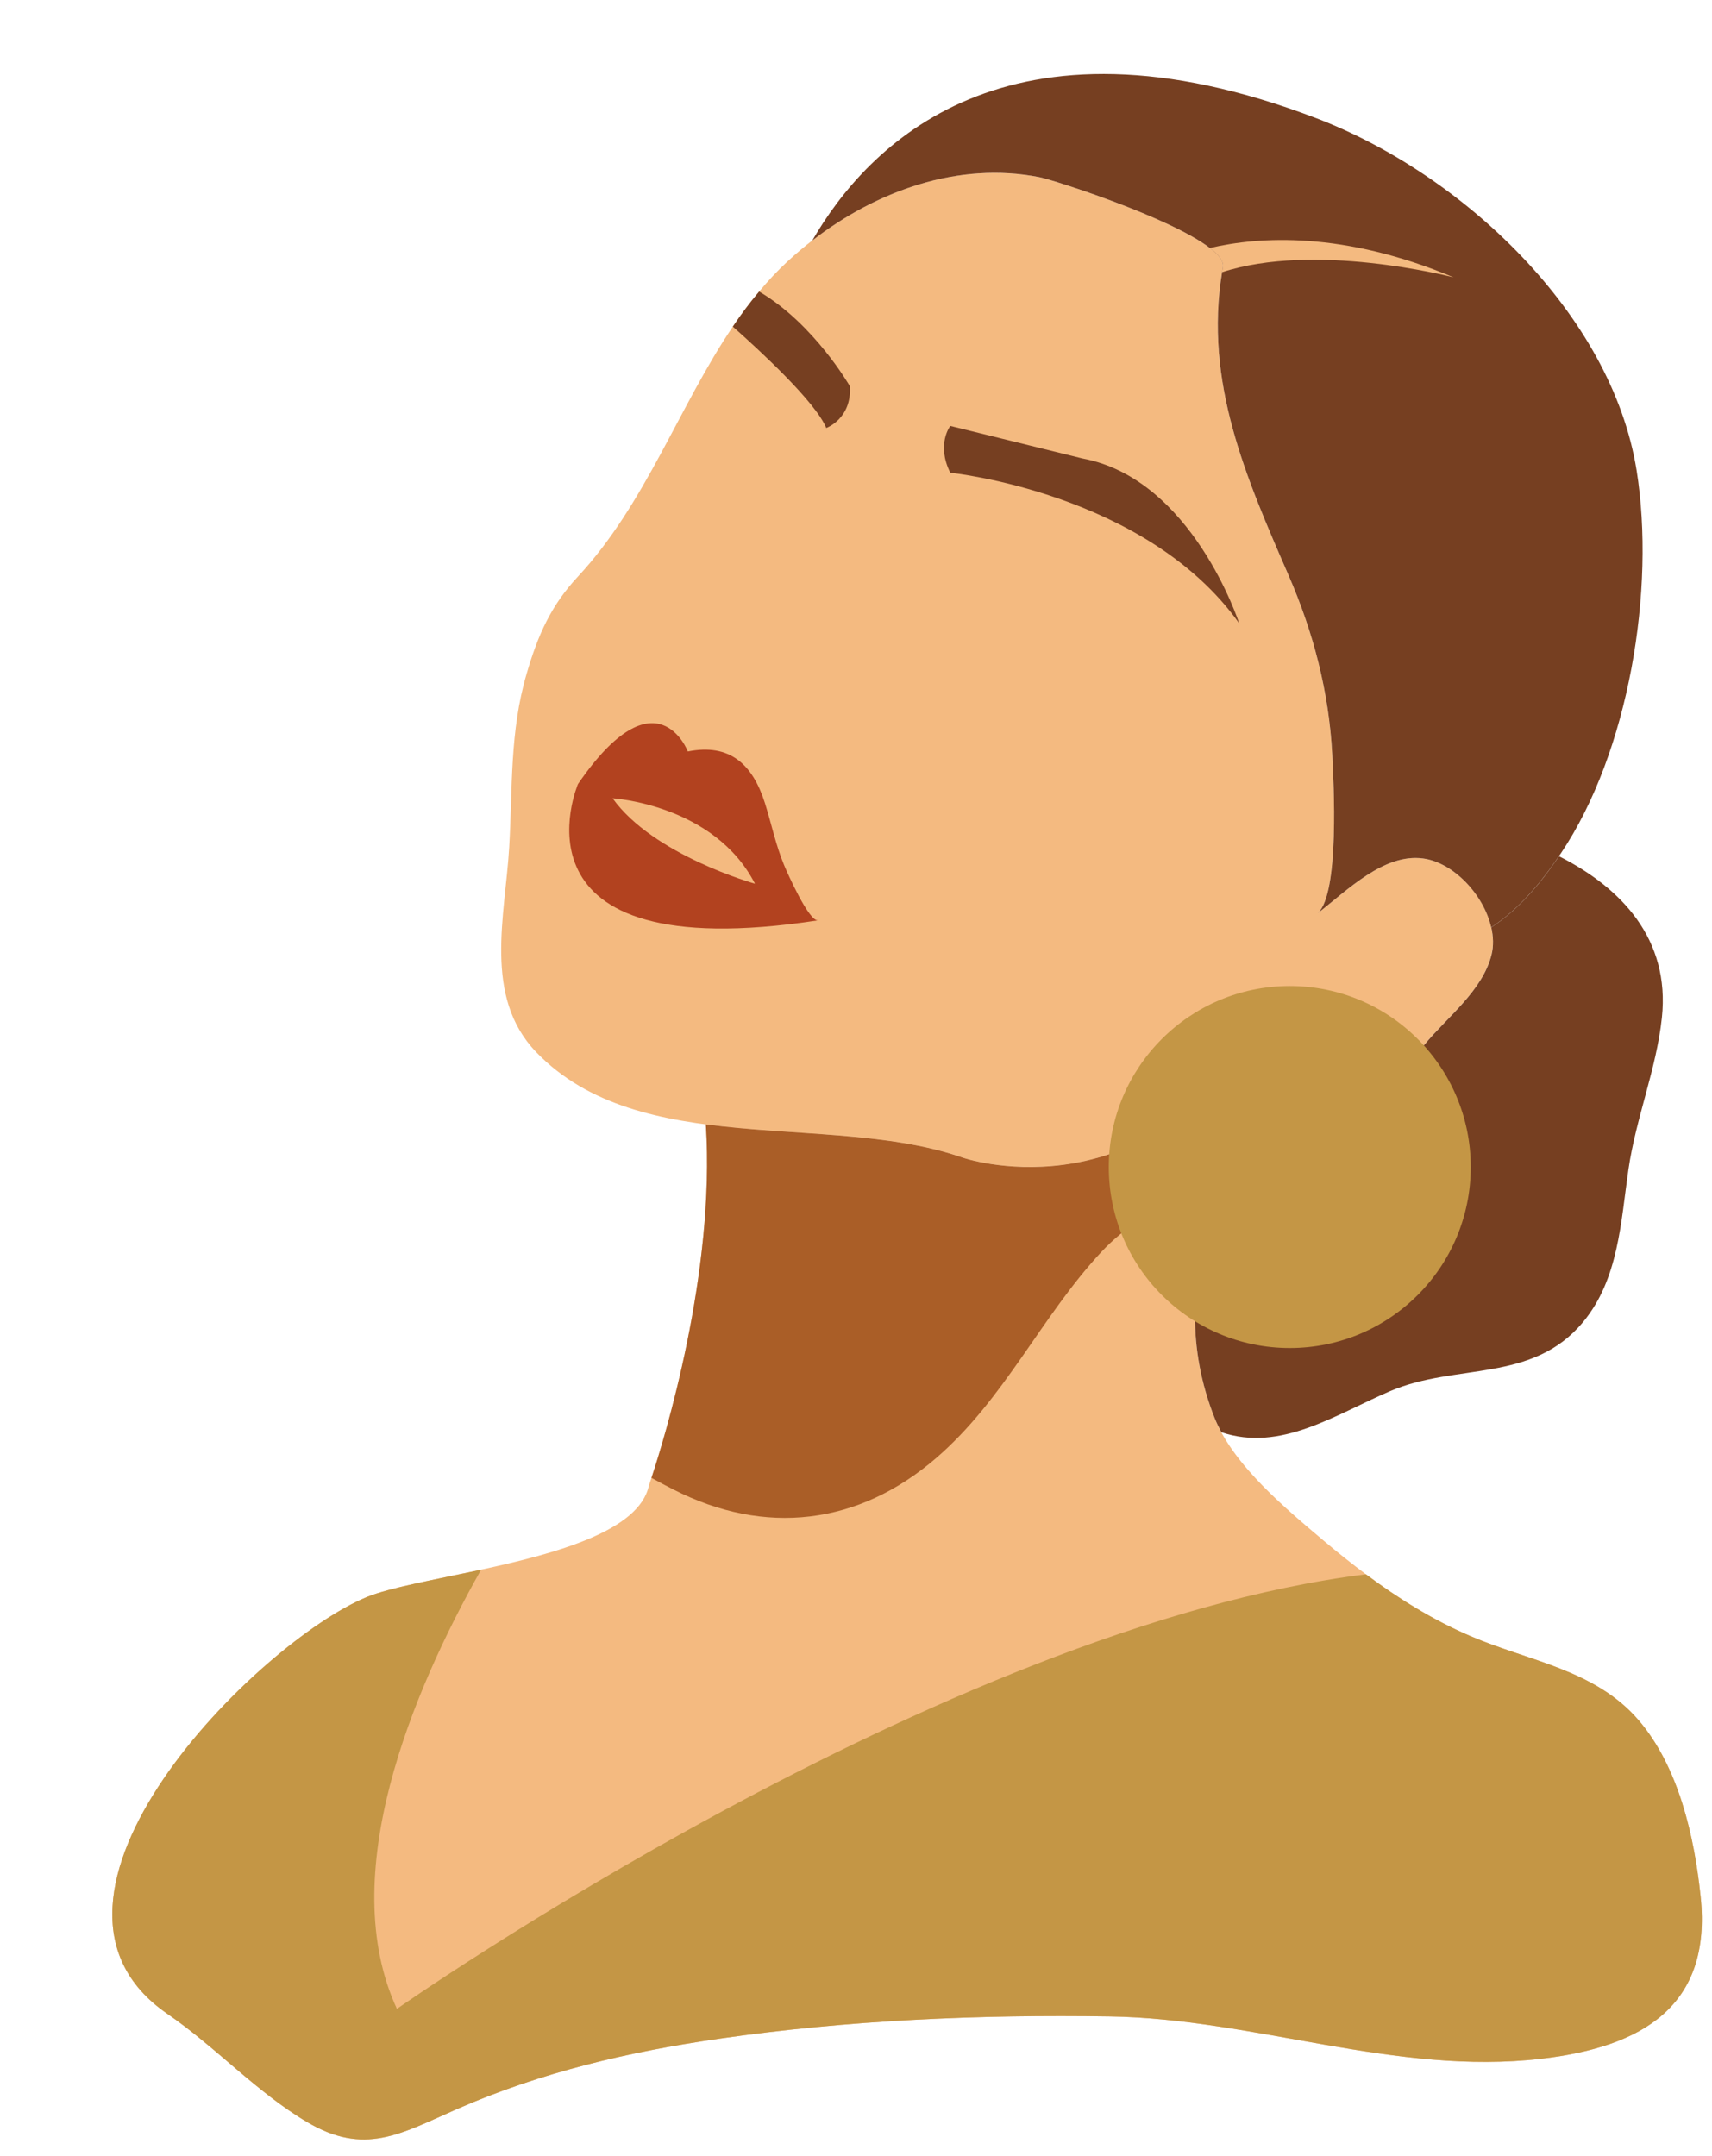
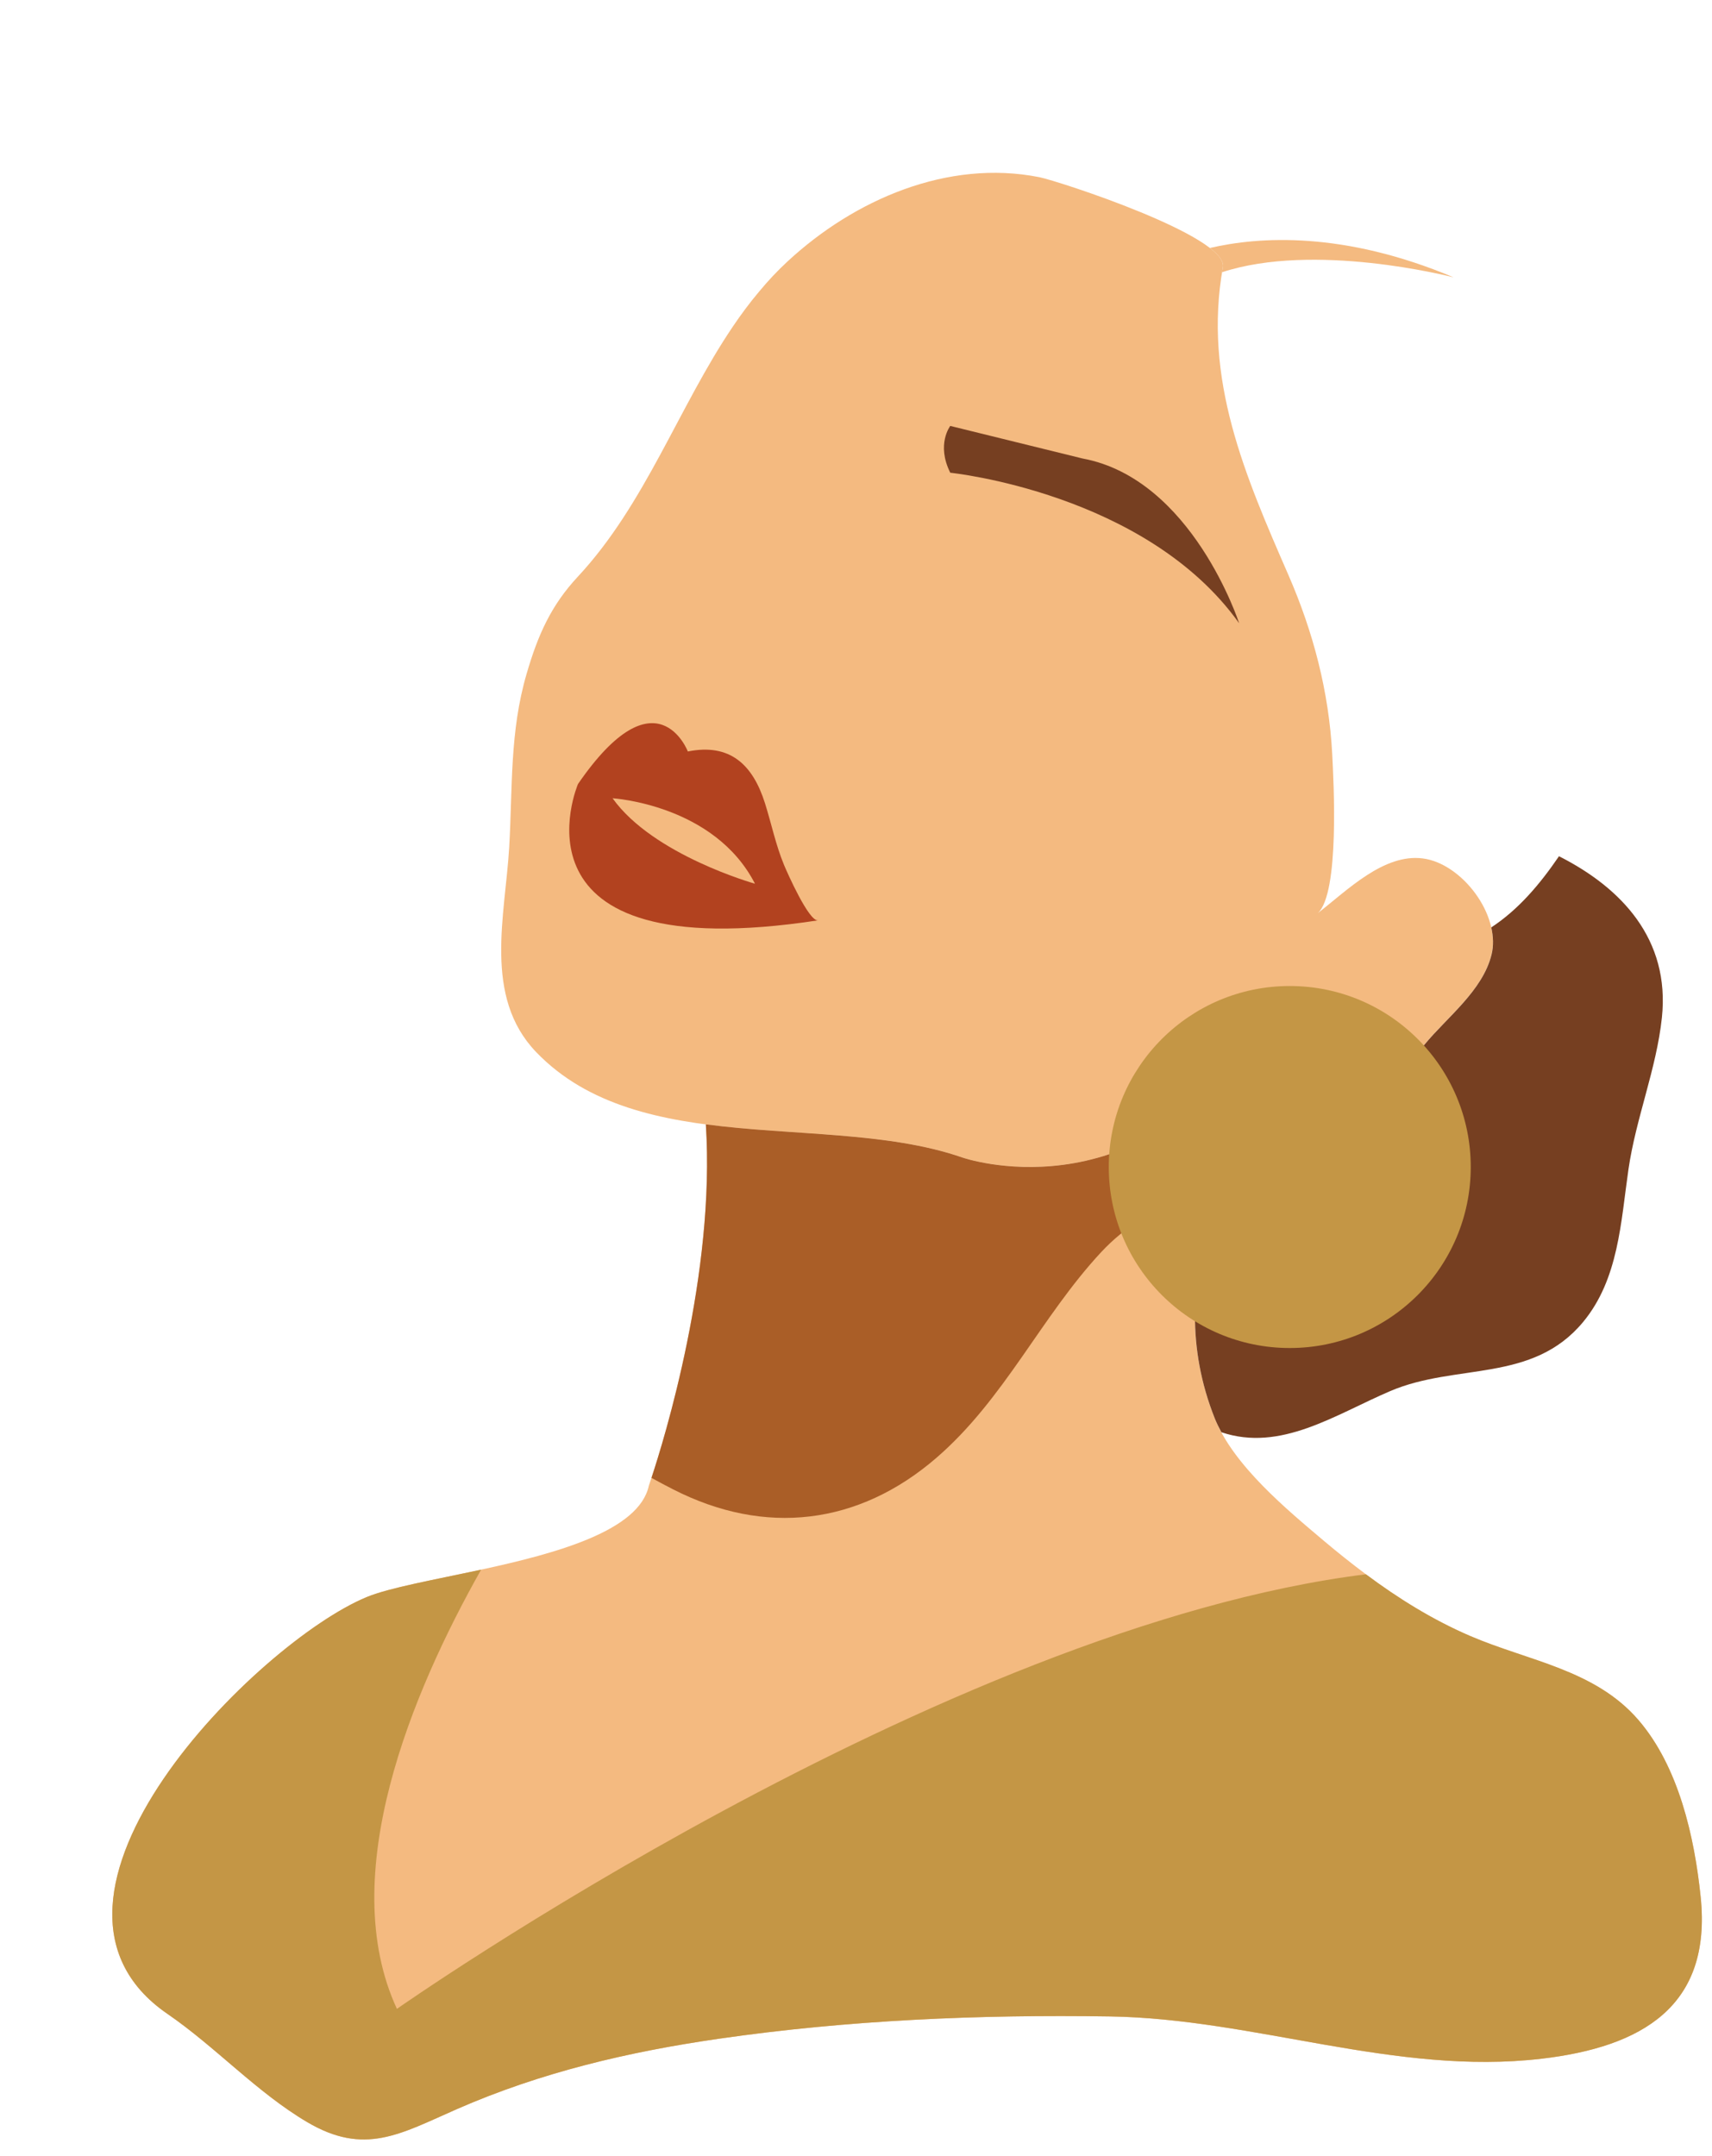
<svg xmlns="http://www.w3.org/2000/svg" fill="#000000" height="453.4" preserveAspectRatio="xMidYMid meet" version="1" viewBox="57.2 29.1 360.1 453.4" width="360.1" zoomAndPan="magnify">
  <g>
    <g id="change1_1">
      <path d="M370.92,229.821c-1.86,7.65-9.41,13.234-14.146,19.011c-18.858,23.043-35.508-1.783-35.508-1.783 c-25.547,38.063-61.619,25.507-61.619,25.507c-27.651-9.627-67.883,0.488-89.681-22.195c-11.168-11.644-6.508-28.665-5.66-43.095 c0.718-12.556,0.089-24.249,3.657-36.444c2.389-8.217,5.147-14.403,10.81-20.476c14.172-15.226,21.193-35.739,32.568-52.557 c1.72-2.554,3.555-5.019,5.532-7.367c1.849-2.234,3.838-4.365,5.994-6.354c14.006-12.967,33.646-21.529,52.954-17.703 c3.929,0.783,39.744,12.426,38.602,18.935c-4.224,23.544,4.687,43.853,13.788,64.751c5.225,11.991,8.511,24.532,9.204,37.626 c0.309,5.944,1.565,29.179-3.004,33.454c6.2-4.814,13.877-12.568,22.08-11.488C364.694,210.705,372.923,221.528,370.92,229.821z" fill="#f4ba80" />
    </g>
    <g id="change2_2">
-       <path d="M385.516,208.562c-4.146,6.163-8.754,11.708-14.66,15.586c-1.553-6.882-7.959-13.673-14.364-14.506 c-8.203-1.08-15.88,6.674-22.08,11.488c4.569-4.275,3.313-27.51,3.004-33.454c-0.693-13.094-3.979-25.635-9.204-37.626 c-8.961-20.59-17.742-40.604-13.967-63.697c0.051-0.348,0.115-0.707,0.179-1.054c0.219-1.207-0.847-2.594-2.746-4.044 c-8.319-6.404-32.659-14.249-35.855-14.891c-17.034-3.363-34.313,2.901-47.768,13.325c11.528-19.962,40.836-50.592,106.049-25.714 c30.527,11.656,62.067,41.055,67.345,74.098C405.426,152.989,399.868,187.214,385.516,208.562z" fill="#763f21" />
-     </g>
+       </g>
    <g id="change1_4">
      <path d="M381.395,462.085c-30.654,3.581-60.271-8.435-90.745-8.896c-27.473-0.424-55.021,0.758-82.236,4.686 c-19.102,2.76-37.42,7.061-55.136,14.813c-11.964,5.252-19.41,9.847-31.489,2.71c-10.553-6.226-19.243-15.803-29.385-22.76 c-35.225-24.212,18.974-78.206,41.965-87.666c4.788-1.965,14.134-3.607,24.031-5.752c15.919-3.439,33.249-8.177,35.277-17.663 c0,0,0.204-0.578,0.552-1.644c2.619-7.896,13.479-42.992,11.438-74.341c18.242,2.413,38.165,1.477,53.98,6.983 c0,0,36.072,12.556,61.619-25.507c0,0,3.043,4.518,7.972,7.907c-5.328,6.573-11.426,15.521-15.623,25.996 c-5.404,13.517-7.626,29.589-0.911,46.444c3.954,9.924,15.187,19.204,23.017,25.816c2.863,2.413,5.79,4.75,8.78,6.982 c6.817,5.084,14.045,9.576,21.875,12.952c12.313,5.304,26.316,7.074,35.469,17.717c8.461,9.832,11.773,24.595,13.069,37.163 C417.314,451.097,402.525,459.62,381.395,462.085z" fill="#f4ba80" />
    </g>
    <g id="change3_1">
      <path d="M329.237,254.956c-5.328,6.573-11.426,15.521-15.623,25.996c-2.644,0.051-4.904,0.128-5.982,0.385 c-7.381,1.746-13.735,5.635-18.883,11.181c-12.632,13.621-20.258,30.797-34.57,43.172c-16.419,14.198-36.111,16.482-55.354,6.663 c-1.399-0.707-2.952-1.528-4.596-2.439c2.619-7.896,13.479-42.992,11.438-74.341c18.242,2.413,38.165,1.477,53.98,6.983 c0,0,36.072,12.556,61.619-25.507C321.266,247.049,324.309,251.566,329.237,254.956z" fill="#aa5e27" />
    </g>
    <g>
      <g id="change2_1">
        <path d="M328.487,254.416c-4.486-3.311-7.208-7.364-7.208-7.364c-0.003,0.004-0.004,0.007-0.006,0.009 C321.336,247.153,324.051,251.143,328.487,254.416z" fill="#763f21" />
      </g>
      <g id="change2_4">
        <path d="M329.237,254.954c-12.212,15.055-28.442,42.532-16.53,72.438c0.393,0.984,0.874,1.96,1.397,2.929 c12.494,4.203,23.892-3.682,35.499-8.648c13.899-5.95,29.887-1.633,40.596-14.549c7.464-9.01,7.926-21.03,9.526-32.069 c1.565-10.793,5.89-21.144,7.034-31.913c1.756-16.531-8.535-27.336-21.645-33.963c-4.032,5.912-8.526,11.219-14.239,14.965 c0-0.003-0.002-0.004-0.002-0.007c0.435,1.929,0.508,3.864,0.068,5.678c-1.86,7.66-9.415,13.245-14.146,19.022 c-11.106,13.566-21.444,10.535-28.071,5.75C328.896,254.709,329.063,254.833,329.237,254.954z" fill="#763f21" />
      </g>
    </g>
    <g id="change4_1">
-       <path d="M381.395,462.085c-30.654,3.581-60.271-8.435-90.745-8.896c-27.473-0.424-55.021,0.758-82.236,4.686 c-19.102,2.76-37.42,7.061-55.136,14.813c-11.964,5.252-19.41,9.847-31.489,2.71c-10.553-6.226-19.243-15.803-29.385-22.76 c-35.225-24.212,18.974-78.206,41.965-87.666c4.788-1.965,14.134-3.607,24.031-5.752c-14.545,25.777-30.681,64.314-17.715,92.377 c0,0,114.431-80.284,203.815-91.401c6.817,5.084,14.045,9.576,21.875,12.952c12.313,5.304,26.316,7.074,35.469,17.717 c8.461,9.832,11.773,24.595,13.069,37.163C417.314,451.097,402.525,459.62,381.395,462.085z" fill="#c49645" />
+       <path d="M381.395,462.085c-30.654,3.581-60.271-8.435-90.745-8.896c-27.473-0.424-55.021,0.758-82.236,4.686 c-19.102,2.76-37.42,7.061-55.136,14.813c-11.964,5.252-19.41,9.847-31.489,2.71c-10.553-6.226-19.243-15.803-29.385-22.76 c-35.225-24.212,18.974-78.206,41.965-87.666c4.788-1.965,14.134-3.607,24.031-5.752c-14.545,25.777-30.681,64.314-17.715,92.377 c0,0,114.431-80.284,203.815-91.401c6.817,5.084,14.045,9.576,21.875,12.952c12.313,5.304,26.316,7.074,35.469,17.717 c8.461,9.832,11.773,24.595,13.069,37.163C417.314,451.097,402.525,459.62,381.395,462.085" fill="#c49645" />
    </g>
    <g id="change2_3">
      <path d="M257.079,128.523c0,0,41.192,4.181,60.763,31.664c0,0-9.841-30.382-32.948-34.66l-27.814-6.847 C257.079,118.681,254.083,122.533,257.079,128.523z" fill="#763f21" />
    </g>
    <g id="change2_5">
-       <path d="M230.994,119.112c-2.247-5.48-14.006-16.316-19.653-21.323c1.72-2.554,3.555-5.019,5.532-7.367 c11.553,6.752,19.089,19.91,19.089,19.91C236.386,117.187,230.994,119.112,230.994,119.112z" fill="#763f21" />
-     </g>
+       </g>
    <g id="change5_1">
      <path d="M201.879,187.146c0,0-6.581-17.19-23.106,6.848c0,0-16.689,38.939,50.492,28.67 c-1.917,0.293-6.504-10.085-7.147-11.638c-1.76-4.242-2.648-8.678-4.024-13.025C215.543,189.948,210.784,185.364,201.879,187.146z" fill="#b2421f" />
    </g>
    <g id="change1_3">
      <path d="M186.047,196.988c0,0,21.395,1.284,29.953,17.972C216,214.96,194.604,208.97,186.047,196.988z" fill="#f4ba80" />
    </g>
    <g id="change1_2">
      <path d="M362.947,87.431c-1.22-0.309-29.307-7.421-48.703-1.078c0.051-0.348,0.115-0.707,0.179-1.054 c0.219-1.207-0.847-2.594-2.746-4.044C322.049,78.842,339.803,77.688,362.947,87.431z" fill="#f4ba80" />
    </g>
  </g>
  <g>
    <g id="change4_2">
      <circle cx="328.488" cy="274.541" fill="#c49645" r="38.068" />
    </g>
  </g>
</svg>